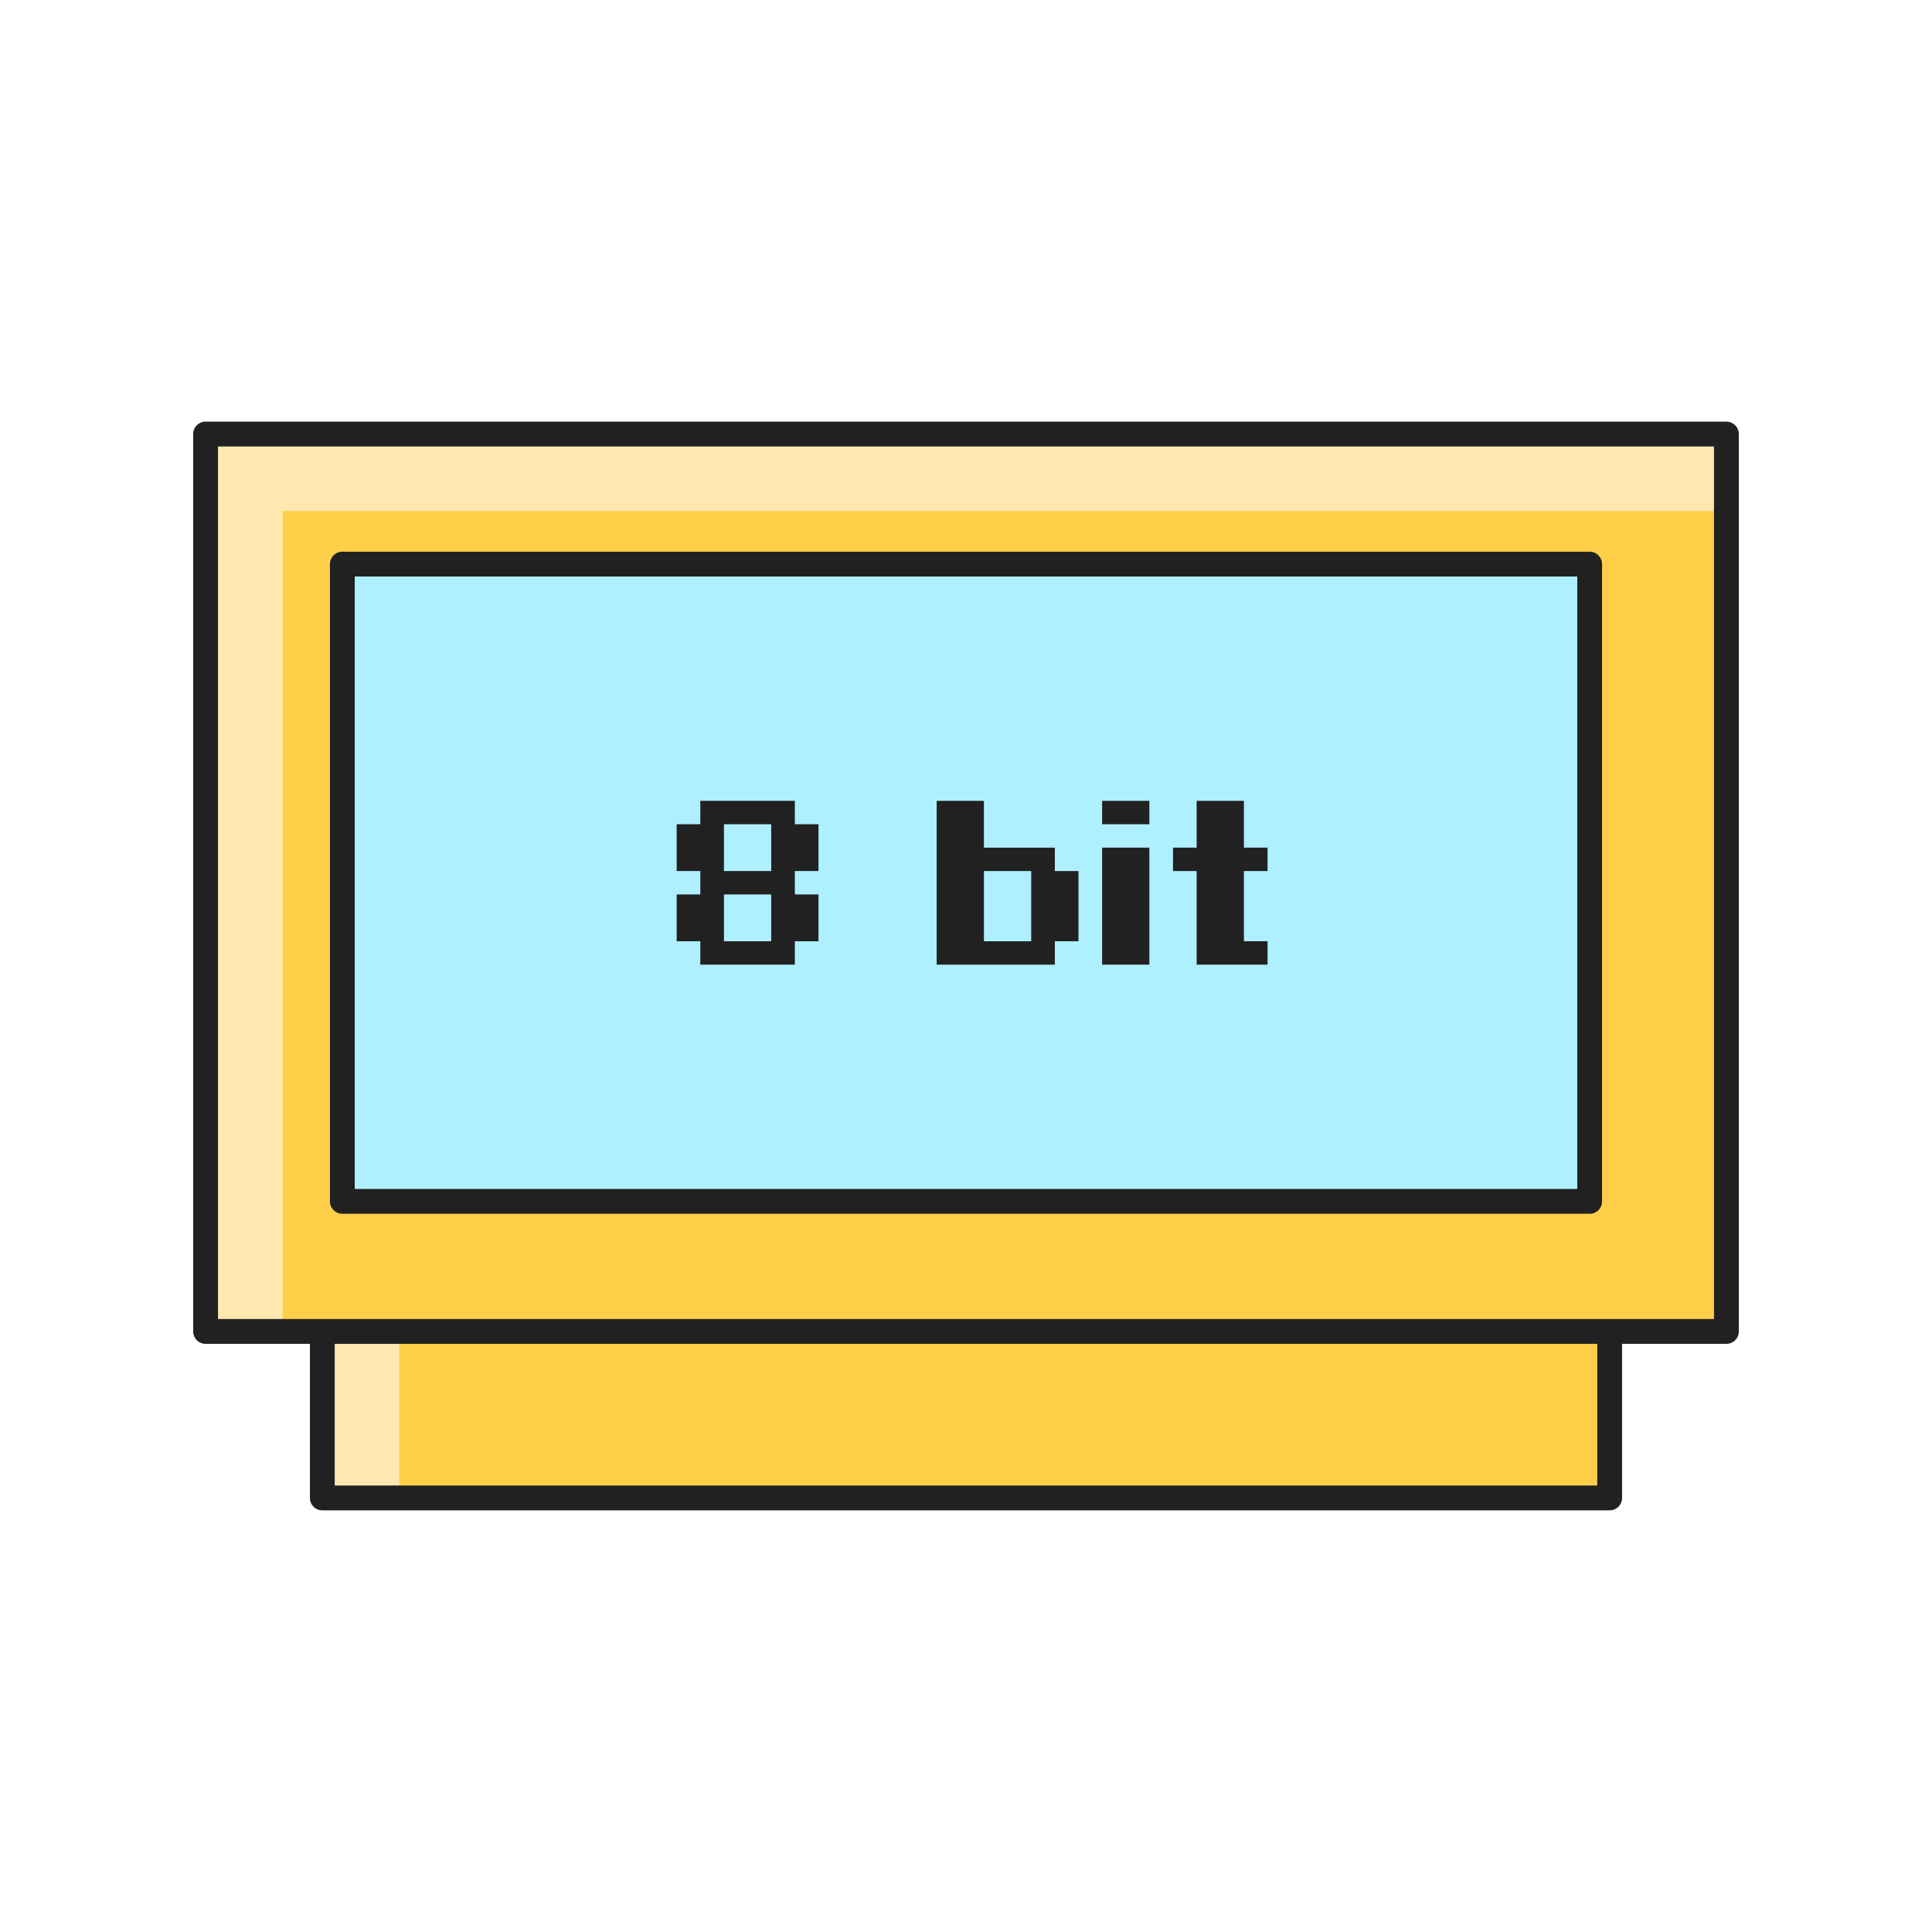
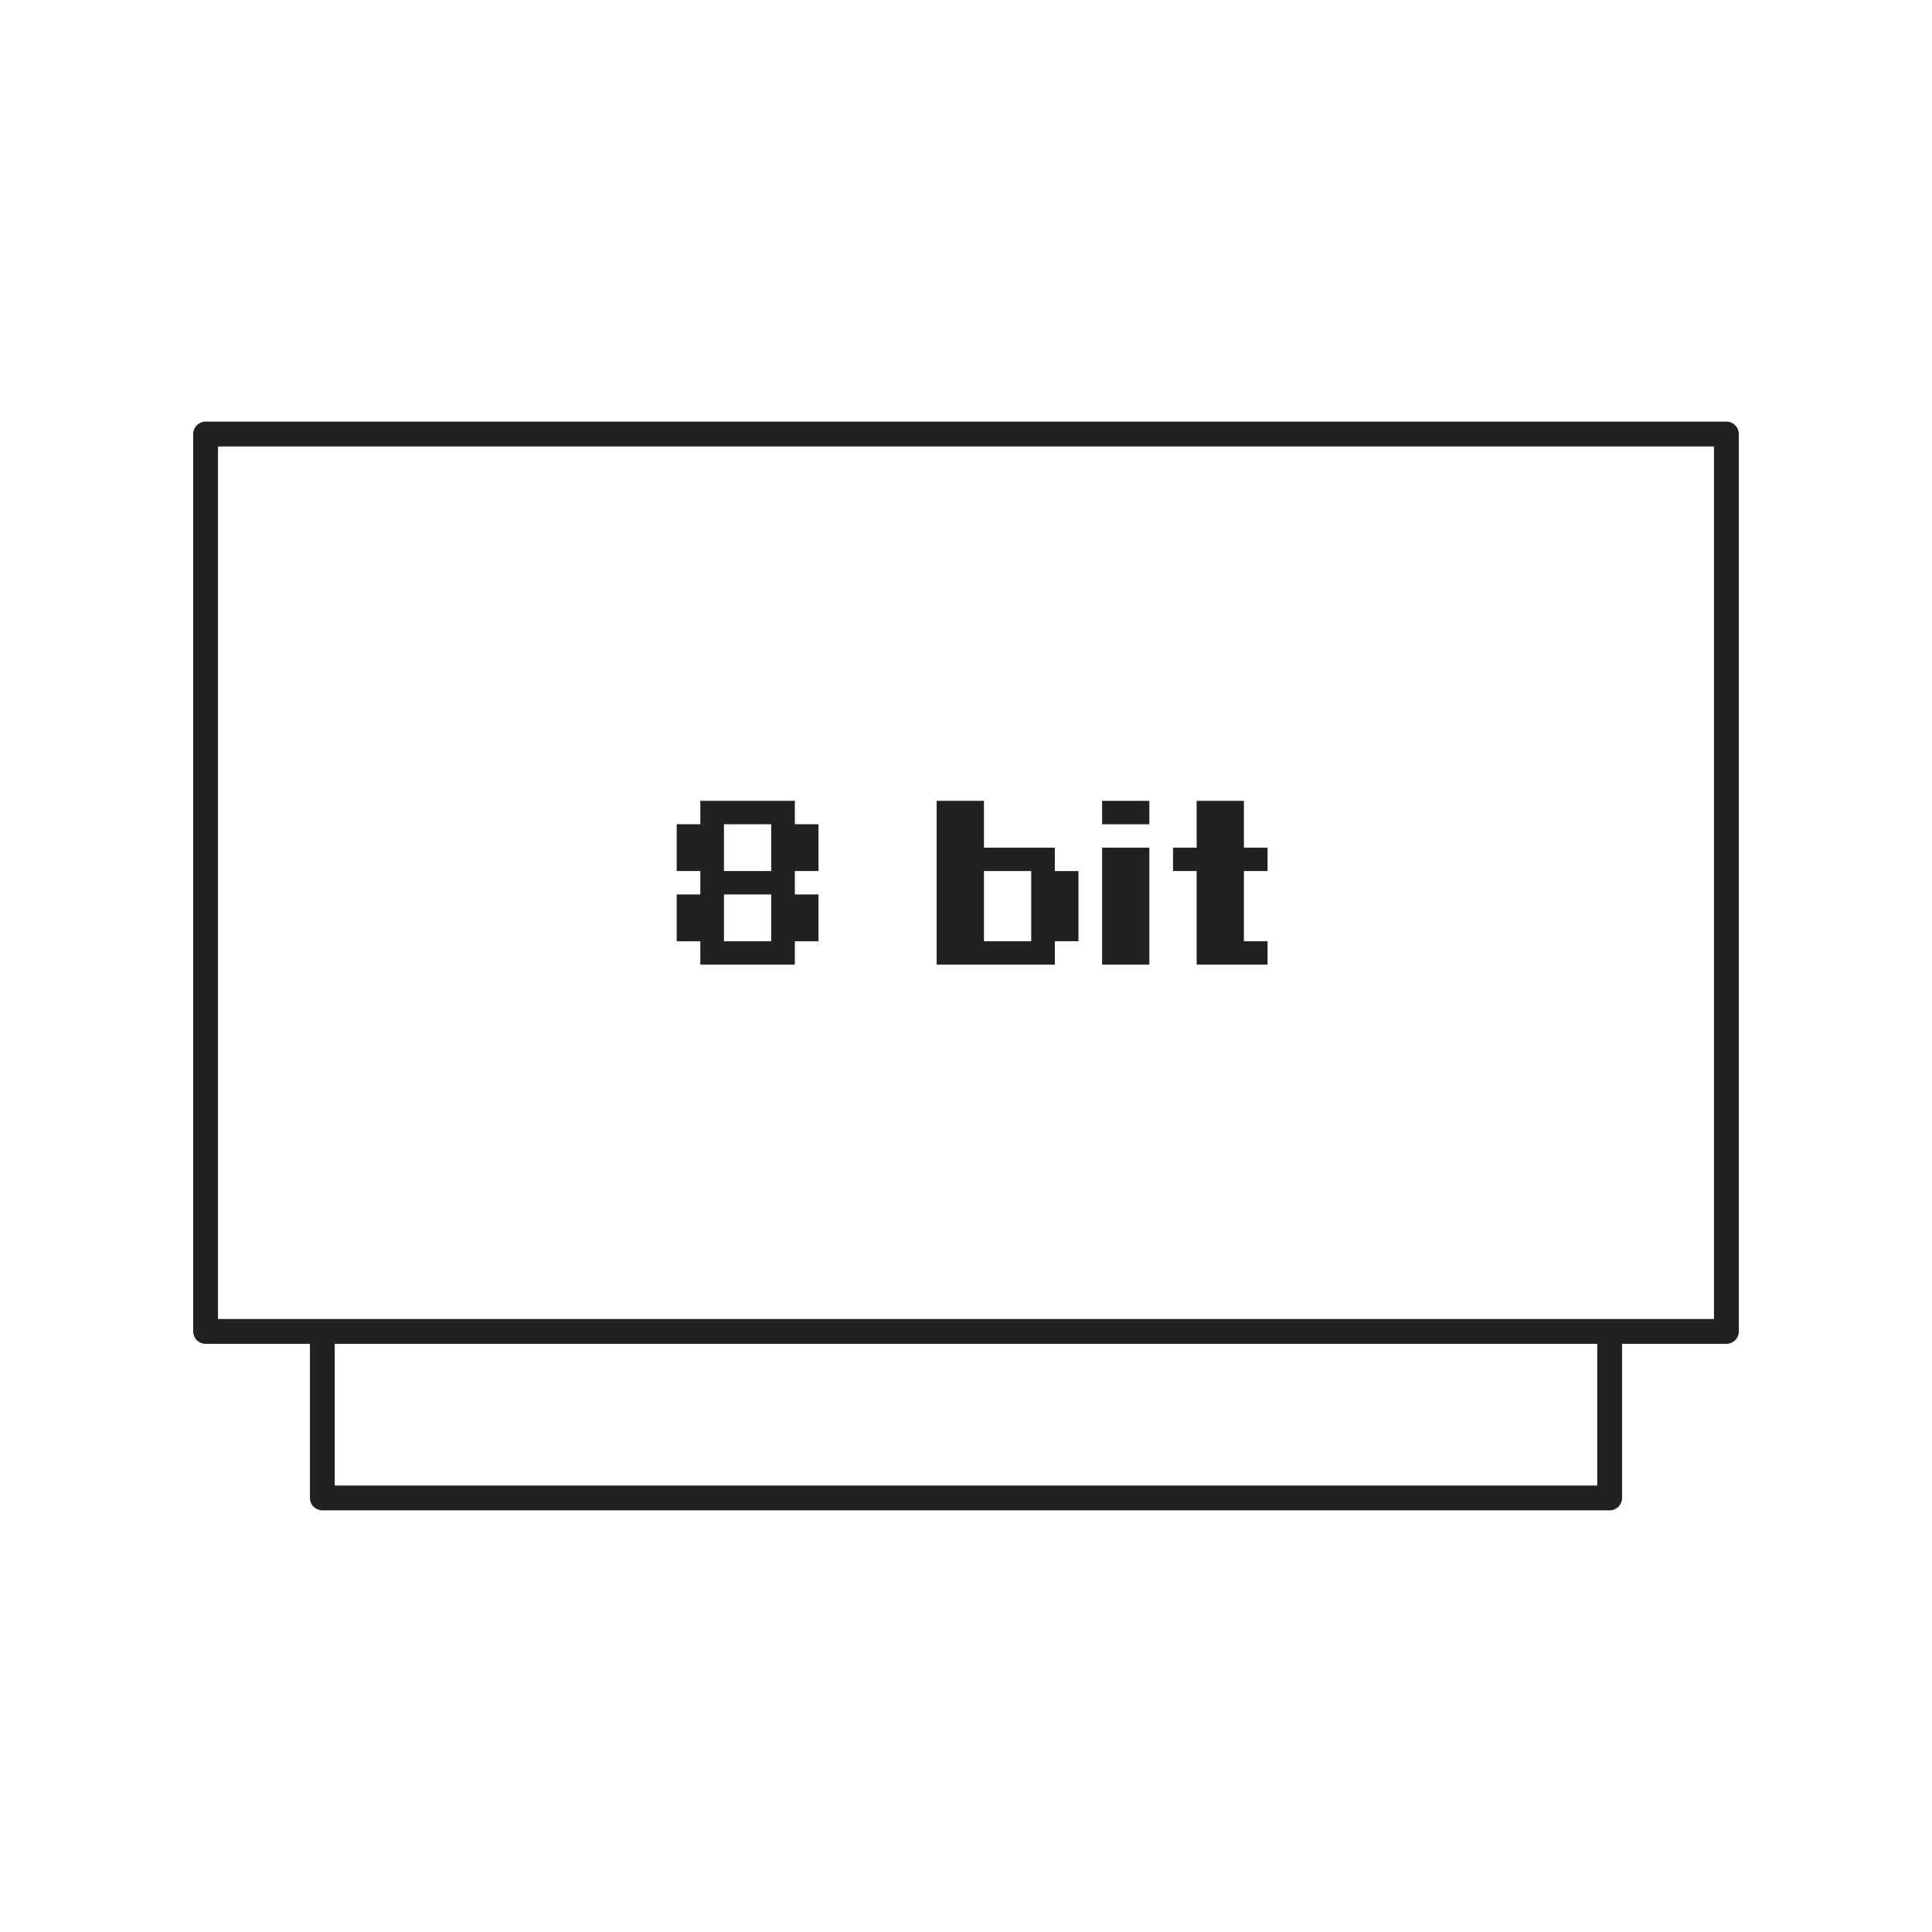
<svg xmlns="http://www.w3.org/2000/svg" data-bbox="20 43.649 160.001 112.701" viewBox="0 0 200 200" height="200" width="200" data-type="color">
  <g>
-     <path fill="#ffcf4a" d="M21.284 44.933v92.897h12.083v17.237h133.266V137.83h12.083V44.933z" data-color="1" />
-     <path fill="#ffe7b0" d="M29.251 52.9h149.465v-7.967H21.284v92.897h7.967z" data-color="2" />
-     <path fill="#ffe7b0" d="M41.334 137.83v17.237h-7.967V137.83z" data-color="2" />
-     <path fill="#aef0ff" d="M164.561 58.398v65.968H35.439V58.398z" data-color="3" />
    <path fill="#212121" d="M72.496 99.86v-2.423h-2.447v-4.845h2.447v-2.423h-2.447v-4.845h2.447v-2.423h9.787v2.423h2.447v4.845h-2.447v2.423h2.447v4.845h-2.447v2.423zm2.447-9.69h4.893v-4.845h-4.893zm0 7.268h4.893v-4.845h-4.893z" data-color="4" />
    <path fill="#212121" d="M109.197 90.17h2.447v7.267h-2.447v2.423H96.963V82.903h4.893v4.845h7.34zm-2.447 7.268v-7.267h-4.893v7.267z" data-color="4" />
    <path fill="#212121" d="M114.09 85.326v-2.423h4.893v2.423zm0 14.534V87.748h4.893V99.86z" data-color="4" />
-     <path fill="#212121" d="M123.877 87.748v-4.845h4.893v4.845h2.447v2.422h-2.447v7.267h2.447v2.423h-7.34v-9.69h-2.447v-2.422z" data-color="4" />
+     <path fill="#212121" d="M123.877 87.748v-4.845h4.893v4.845h2.447v2.422h-2.447v7.267h2.447v2.423h-7.34v-9.69h-2.447v-2.422" data-color="4" />
    <path fill="#212121" d="M178.716 139.114H21.284A1.284 1.284 0 0 1 20 137.83V44.933c0-.709.575-1.284 1.284-1.284h157.433c.709 0 1.284.575 1.284 1.284v92.897c0 .709-.575 1.284-1.284 1.284Zm-156.149-2.568h154.865V46.217H22.567v90.33Z" data-color="4" />
    <path fill="#212121" d="M166.633 156.35H33.367a1.284 1.284 0 0 1-1.284-1.284v-17.237h2.567v15.953h130.698v-15.953h2.567v17.237c0 .709-.575 1.284-1.284 1.284Z" data-color="4" />
-     <path fill="#212121" d="M164.561 125.649H35.439a1.284 1.284 0 0 1-1.284-1.284V58.398c0-.709.575-1.284 1.284-1.284h129.122c.709 0 1.284.575 1.284 1.284v65.968c0 .709-.575 1.284-1.284 1.284Zm-127.838-2.567h126.555V59.681H36.723z" data-color="4" />
  </g>
</svg>